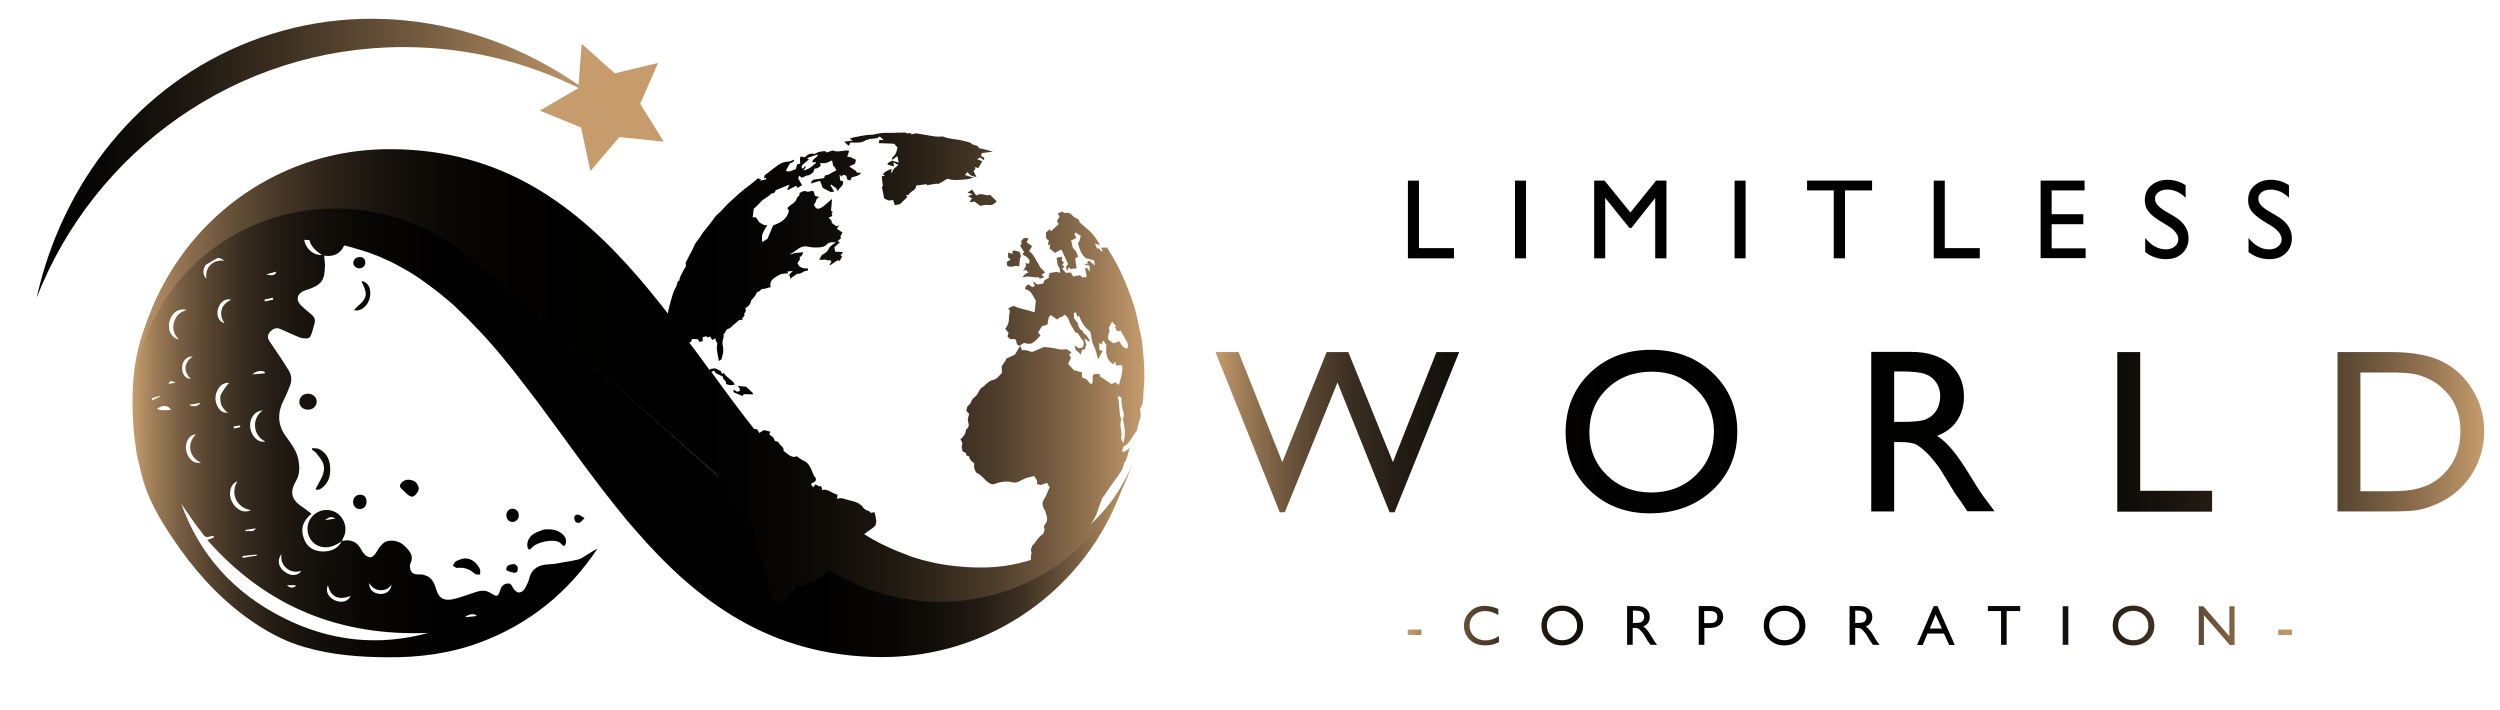
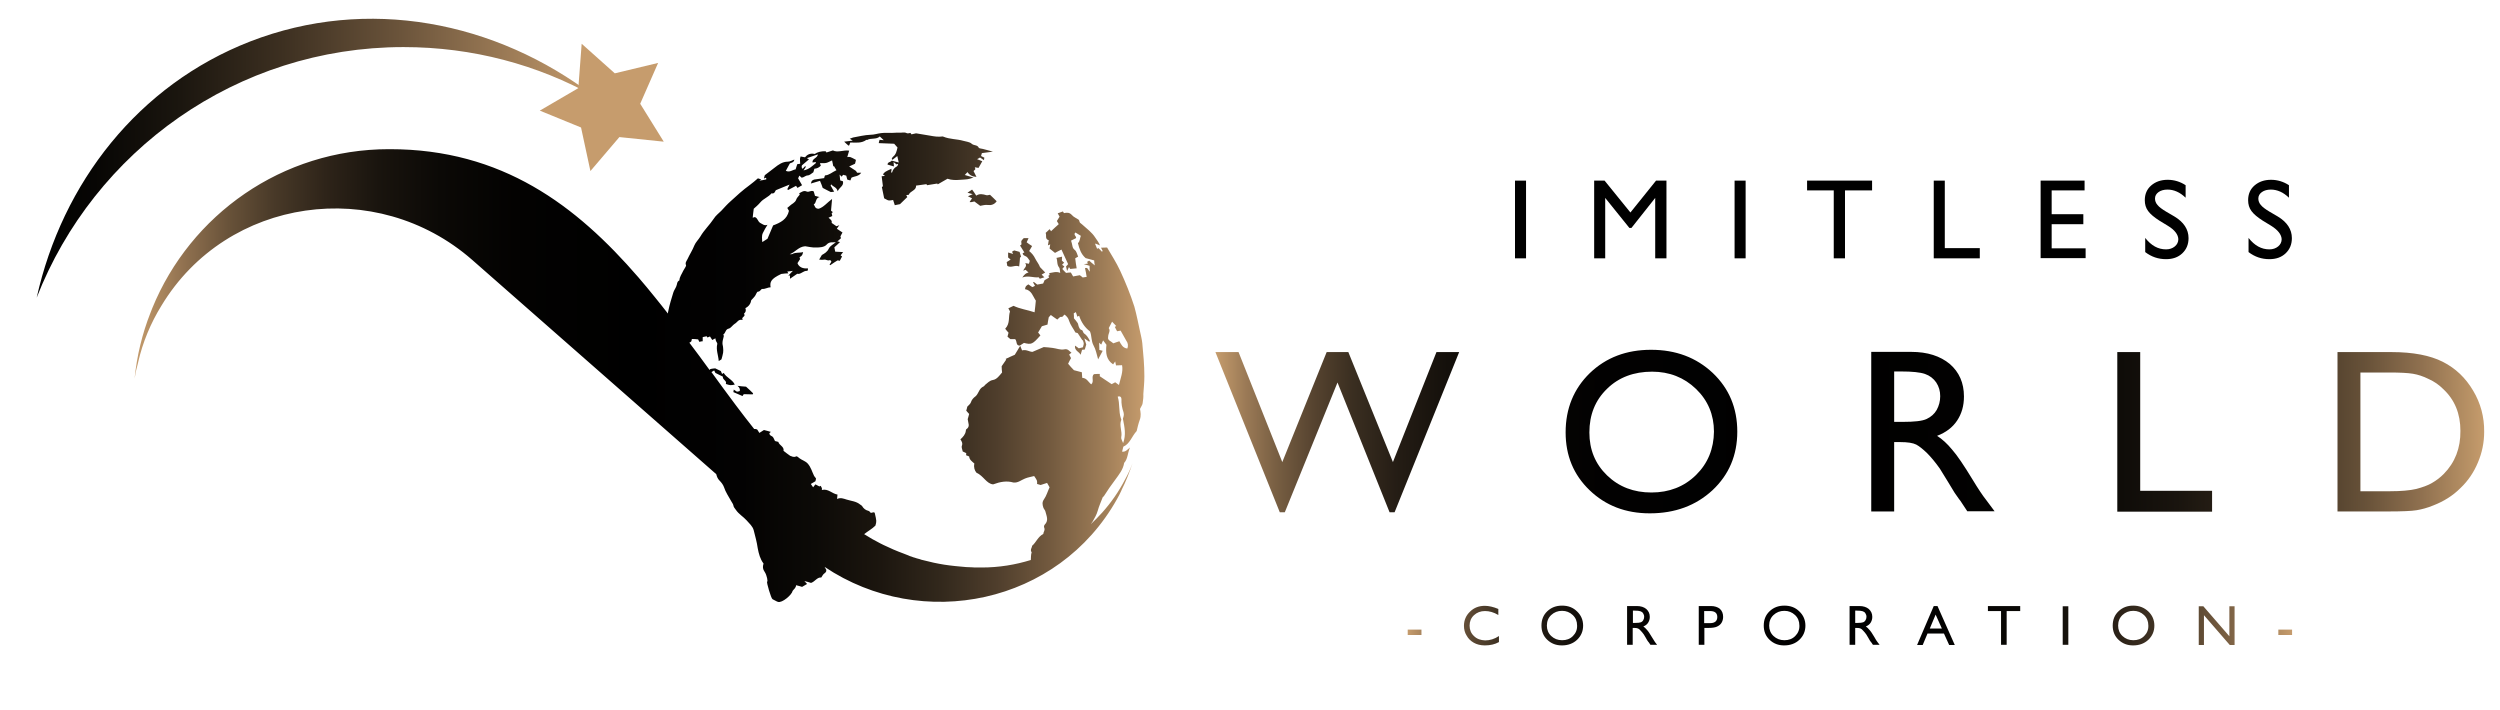
<svg xmlns="http://www.w3.org/2000/svg" version="1.1" id="Calque_1" x="0px" y="0px" viewBox="0 0 1200 341" style="enable-background:new 0 0 1200 341;" xml:space="preserve">
  <style type="text/css">
	.st0{fill:none;stroke:#FF00FF;stroke-miterlimit:10;}
	.st1{fill:url(#SVGID_1_);}
	.st2{fill:url(#SVGID_00000011027211884519475930000012782305845878401964_);}
	.st3{fill:url(#SVGID_00000171718301309086242890000009130016084085639846_);}
	.st4{fill:url(#SVGID_00000072969653012900133460000006183650637871682483_);}
	.st5{fill:url(#SVGID_00000109019194605401774320000018274770855908959409_);}
	.st6{fill:url(#SVGID_00000085931294701681318080000005960281491615670178_);}
</style>
  <g>
    <g>
      <g>
        <path class="st0" d="M402.5,323.6" />
        <linearGradient id="SVGID_1_" gradientUnits="userSpaceOnUse" x1="59.65" y1="196.772" x2="536.412" y2="196.772" gradientTransform="matrix(1 3.038810e-03 -3.038810e-03 1 4.523 -2.627)">
          <stop offset="0" style="stop-color:#C69C6D" />
          <stop offset="8.426607e-04" style="stop-color:#C49B6C" />
          <stop offset="2.376401e-02" style="stop-color:#9B7A56" />
          <stop offset="4.859281e-02" style="stop-color:#775E42" />
          <stop offset="7.651743e-02" style="stop-color:#574430" />
          <stop offset="0.107" style="stop-color:#3B2F21" />
          <stop offset="0.142" style="stop-color:#251D15" />
          <stop offset="0.183" style="stop-color:#14100B" />
          <stop offset="0.233" style="stop-color:#090705" />
          <stop offset="0.304" style="stop-color:#020101" />
          <stop offset="0.5" style="stop-color:#000000" />
          <stop offset="0.696" style="stop-color:#020101" />
          <stop offset="0.767" style="stop-color:#090705" />
          <stop offset="0.817" style="stop-color:#14100B" />
          <stop offset="0.858" style="stop-color:#251D15" />
          <stop offset="0.893" style="stop-color:#3B2F21" />
          <stop offset="0.923" style="stop-color:#574430" />
          <stop offset="0.951" style="stop-color:#775E42" />
          <stop offset="0.976" style="stop-color:#9B7A56" />
          <stop offset="0.999" style="stop-color:#C49B6C" />
          <stop offset="1" style="stop-color:#C69C6D" />
        </linearGradient>
-         <path class="st1" d="M529.2,246.1C529.2,246.2,529.1,246.2,529.2,246.1c-33,47.4-101.3,55.5-145.6,16.5l-39.9-35.1L228.5,125.8     c1.5-2.2,2.2-4.9,1.8-7.7c-0.9-6-6.3-9.9-12.2-9c-2.7,0.4-5,1.8-6.6,3.7c-1.1-0.7-2.2-1.3-3.3-1.9c0.7-1,1.7-2,2.8-2.8     c5.5-4.2,11.1-3.5,16.7,0c-2.2-3.9-5.6-5.7-10-5.8c-5.2-0.1-9.8,2.7-12.3,7.2c-5.9-3.1-12-5.5-18.2-7.2c1.8-2.8,2.4-6.8,1.1-9.6     c-0.4-0.9-1.2-1.5-2-2.4c-0.3,0.7-0.4,0.7-0.4,0.8c0.2,0.4,0.3,0.9,0.5,1.3c1.3,3.6,0.4,6.6-1.9,9.2c-6.5-1.7-13-2.6-19.6-3     c0.2-1.3,0.4-2.5,0.8-3.7c0.3-1,1.1-2,1.7-3c0.3-0.6,6.9-1.5,8-2.9c4.1-5.1,9.8-6.7,15.8-7.9c8.5-1.7,16.7-0.5,24.8,2.2     c3.8,1.3,7.6,2.3,11.5,3c3.8,0.7,7.3,2.2,10.6,4.1c11.6,6.9,21.6,15.7,31.1,25.1c4.7,4.8,9.1,9.8,13.1,15.2l-10.1-20.2     c-35.3-35-77.3-44.4-124.8-30.7c-34.8,13-60.1,35.1-74.3,67.9c-0.3,0.7-0.6,1.5-0.9,2.3c-1.7,4-3.1,8.1-4.5,12.4     c-3.8,12.4-4.5,25.2-3.9,38.1c0.1,2.8,0.3,5.5,0.6,8.5c0.6,4.5,0.6,4.5,1.2,8.9c0.9,3.8,1.7,7.5,2.7,11.3     c2.9,10.7,8.5,20.1,14.6,29.2c9.7,14.5,21,27.4,35.2,37.8c8.7,6.3,17.8,11.5,28.1,14.4c13,3.8,26.4,4.8,39.9,4.9     c15.1,0.1,30-1.8,44.2-7.1c23.8-8.8,42.6-24.2,56.5-45.1c0,0-3,1.6-7.6,4.6c-1.7,1.1-8.9,1.9-11,2.4c-3.6,0.9-7.6,0-10.9,2.3     c-1.7,1.2-2.7,2.7-3.2,4.8c-0.4,1.9-1.4,3.8-2.5,5.6c-0.5,0.8-1.9,1.5-2.7,1.4c-1-0.2-2.1-1.2-2.6-2.1c-0.6-1.1-1-2.4-2.6-2.2     c-1.6,0.1-2.8,0.9-3.4,2.6c-1.3,3.9-1.5,4-4.9,1.9c-2.5-1.6-4.9-1.1-7.4-0.3c-3.4,1.1-6.7,2.4-10.1,3.2c-3.7,0.9-7,0.5-8.4-4.3     c-0.9-2.8-1.8-5.7-5-6.9c-0.9-0.3-2-0.7-3-0.6c-3.2,0.3-4.9-1.1-4.7-4.3c0-0.3,0-0.7,0.2-1c1.8-3.4-0.3-5.8-2.3-7.9     c-2.3-2.4-5.3-3.5-8.7-2.8c-1.1,0.2-2.2,1.1-3,2c-1.1,1.1-1.8,2.6-2.7,3.9c-1.7,2.3-3,2.5-5.2,0.6c-0.6-0.6-1.2-1.4-1.6-2.2     c-1.9-3.9-5.1-5.4-9.4-4.3c-2,3.8-5.4,5.1-9.5,5c-4.3-0.2-7.4-2.3-8.8-6.4c-1.7-4.6-0.3-8.4,3.7-11.7c-1.6-1.2-3.1-2.5-4.7-3.5     c-5.6-3.7-5.4-7.7-2.7-12.3c1.9-3.3,1.7-6.3,1.2-9.8c-0.8-4.7-3.7-8.2-6.3-11.9c-3.9-5.5-3.8-11.3-0.8-17.1     c1.2-2.3,2.2-4.8,3.1-7.2c0.9-2.4,0.6-4.9-0.7-7c-2.9-4.7-6-9.3-9.1-13.8c-1.1-1.6-1.3-2.9-0.1-4.4c1.4-1.8,3.1-2.5,4.9-1.8     c2.5,1,4.8,2.2,7.2,3.2c1.2,0.5,2.4,1.1,3.7,1.3c3.2,0.4,3.6,0.1,4.6-2.9c0.5-1.6,0.9-3.1,1.3-4.7c0.3-1.7-0.4-2.8-1.8-3.9     c-1.7-1.4-3.4-2.8-5-4.4c-2.5-2.6-1.6-5.6,1.8-6.9c2.4-0.8,5-1.6,6.9-3.1c2.8-2.1,2.8-5.6,3-8.8c0-1.6-0.3-3.1-0.4-4.9     c3.3,0.5,6.5-0.2,8.5-3c0.4-0.6,0.8-1.2,1.1-1.9c0.9,0.2,1.9,0.4,2.8,0.7c0.6,0.2,1.3,0.3,2,0.6c0.7,0.2,1.4,0.4,2.1,0.6     c0.7,0.2,1.4,0.4,2.1,0.6c0.7,0.3,1.4,0.5,2.1,0.7c0.6,0.2,1.3,0.4,1.9,0.7c0.1,0,0.2,0,0.3,0.1c0.5,0.2,1,0.4,1.6,0.6     c0.8,0.3,1.6,0.6,2.3,0.9c0.6,0.3,1.3,0.6,2,0.9c0.7,0.3,1.4,0.7,2.2,1c0.6,0.3,1.2,0.6,1.7,0.8c0.6,0.3,1.3,0.7,1.9,1     c1.3,0.7,2.7,1.5,4,2.2c0.5,0.3,1.1,0.6,1.6,0.9c0.7,0.4,1.4,0.8,2.1,1.3c0.6,0.3,1.1,0.7,1.6,1c0.6,0.4,1.2,0.8,1.8,1.2     c0.6,0.4,1.2,0.8,1.8,1.3c0.6,0.4,1.2,0.8,1.8,1.3c1.6,1.1,3.1,2.3,4.7,3.5c0.6,0.5,1.3,1,2,1.6c1.3,1.1,2.7,2.2,4,3.3     c0.9,0.7,1.7,1.5,2.5,2.2c0.9,0.8,1.7,1.6,2.5,2.4c1.3,1.2,2.6,2.5,3.8,3.7c1.1,1.1,2.2,2.2,3.2,3.3c0.7,0.8,1.5,1.6,2.3,2.4     c1.2,1.3,2.5,2.6,3.7,4c4.6,5.1,9,10.4,13.4,16c0.7,0.9,1.4,1.8,2.1,2.7c2.9,3.7,5.8,7.5,8.7,11.3c12.7,17,25.2,35,38.7,51.7     c2.6,3.3,5.3,6.6,8.1,9.7c29.5,34.2,64.8,61.2,118.6,61.4c52.9,0.1,98.1-33.3,115.2-80.3c0,0,0,0,0-0.1c0.6-1.6,1.2-3.4,1.7-5     C537.2,236,533.5,241.4,529.2,246.1z M228.8,295.7c-1.9,0.2-3.8,0.4-5.6,0.6C225,294.5,228.3,294.4,228.8,295.7z M165.7,87.2     c-15.6,4.1-30.3,10.3-43.8,18.8c-2.2,0.9-4.4,1.9-6.5,3C126.2,93.5,149.4,84.3,165.7,87.2z M106.2,194.2c0.4,1.2,1.4,2.2,2.2,3.2     c0.3,0.3,0.8,0.4,1.3,0.6c-2.6,0.5-4.1-0.8-5.2-2.8c-1.6-2.9-1.4-6,0.4-8.8c1.2-1.8,2.9-2.8,5.1-2.6c-1.3,1.1-4.1,5.3-4.2,6.3     C105.6,191.5,105.8,192.9,106.2,194.2z M99.1,133.8c-1.8-1.7-1.9-4.3-0.4-6.6c1.9-1.2,3.8-2.3,5.8-3.4c1.1,0,2.2,0.5,3.1,1.3     C101.2,124.6,98.3,129.2,99.1,133.8z M107.8,155.2c-2.8-0.8-4.1-3.8-3.1-7.1c1-3.3,3.6-5,6.3-4.2     C105.9,146,104.8,151,107.8,155.2z M114,231.1c-3.7,5.4-0.4,12.9,6.4,13.7c-3.2,1.8-7.1,0-9.1-4.1C109.4,237,110.6,232,114,231.1     z M112.1,204.7c1-0.2,2-0.3,3.1-0.5c0,0.3,0.1,0.6,0.2,0.8c-1,0.3-2.1,0.5-3.1,0.7C112.2,205.4,112.2,205.1,112.1,204.7z      M122.8,253.6c-1.3,2.3-3.3,0.8-4.9,1.5c0-0.3-0.1-0.5-0.1-0.7C119.4,254.1,121.1,253.8,122.8,253.6z M123.2,266.2     c0,0.2,0,0.3,0.1,0.5c-2.3,0.3-4.6,0.7-6.8,1.1c0-0.3-0.1-0.6-0.1-0.9C118.7,266.6,120.9,266.4,123.2,266.2z M120.2,205.8     c-0.8-4.5,1.7-8.5,5.9-8.8c-5.5,3.9-4.7,12.1,1.2,14.9C124.3,212.7,121,209.9,120.2,205.8z M127.1,179.2     c-1.9,0.2-3.9,0.3-5.9,0.5c1.5-1.7,4.7-2.1,5.9-1.1V179.2z M91.6,181.8c-2.5,0.1-4.2-2.1-4.2-5.2c0-3.3,2.1-5.6,5.2-5.5     C88.2,173.9,87.9,178.5,91.6,181.8z M96.3,193.4c-1.2,1.7-3.5,2.1-5.6,0.9C92.9,193.9,94.6,193.7,96.3,193.4z M89.9,211.6     c0.8-1.7,2-3,4.2-3.1c-4.1,3.6-4.1,10.6,2.4,13.6c-2.5,0.4-4.3-0.5-5.6-2.3C89.1,217.2,88.7,214.4,89.9,211.6z M148.6,99.1     c-0.2,0-0.3,0-0.5,0c0.2-0.1,0.3-0.2,0.5-0.3V99.1z M72.8,191.2c1.4-0.4,2.8-0.9,4.3-1.3c0.1,0.3-2.6,1.7-4,2.2     C73,191.8,72.9,191.5,72.8,191.2z M75.3,196.3c2.8-2.1,5.4-1.9,6.8,0.5C79.9,196.8,77.7,197.3,75.3,196.3z M80.9,184.3     c0.8-1.7,0.9-1.7,3.5-0.6C83.3,183.9,82.2,184,80.9,184.3z M81.3,154.5c1-4.3,4.4-6.8,8.4-5.7c-3.4,0.9-5.3,2.8-6.2,5.9     c-0.8,3-0.2,5.8,2.4,8.2C82.3,162.3,80.4,158.5,81.3,154.5z M182.4,283.3c2.2,0.1,4.1-0.6,5.5-2.6c-0.2,2.8-2.5,4.5-5.4,4.4     c-3.3-0.2-5.4-2.2-5.3-5.3C178.4,281.9,180.1,283.1,182.4,283.3z M157.4,280.9c1.4,5.7,5,7.3,10.9,5.2c-1.3,2.7-4.4,3.5-7.7,2     C157.5,286.6,156.1,283.8,157.4,280.9z M135.1,265.9c-0.4,3.1,0.5,5.2,2.5,6.9c2.1,1.7,4.5,2,7.1,1.2c-1.6,2.4-4.8,2.7-7.7,0.7     C133.7,272.5,132.8,269.1,135.1,265.9z M141.9,281.5c-1.3,0.6-2.7,1-4.1-0.6c1.3,0,2.7,0,4,0     C141.8,281.1,141.9,281.3,141.9,281.5z M205.6,303.8c-24.2,6.6-47.5,3.9-69.7-7.3c-23.4-11.8-40-29.9-48.9-54.7     c2.2,3.1,4.3,6.3,6.5,9.4c1.3,1.8,2.7,3.4,3.9,5.2c0.9,1.3,1.9,1.7,3.3,1.1c0.6-0.2,1.2-0.2,1.8-0.2c0.1,0.2,0.1,0.5,0.2,0.7     c-0.9,0.3-1.9,0.7-3.2,1.2C127.8,291.3,163.2,305.5,205.6,303.8z M127.2,144.7c-0.1-0.3-0.2-0.6-0.3-0.9l4.1-0.9     c0,0.3,0.1,0.6,0.2,0.9C129.9,144.1,128.5,144.4,127.2,144.7z M127.8,131.7c1.6-0.4,3.1-0.9,4.7-1.3     C132.6,132,130.7,132.6,127.8,131.7z M146.3,116.3c-0.1-0.4-0.2-0.8-0.3-1.2c0.6,0,1.1,0.1,1.7,0.1c0.3,0,0.6,0,0.8,0     c0.6,2.7,2.7,5.1,6.1,7.2C151,122.7,147.4,120,146.3,116.3z M247,270.8c-1.1-0.1-2.3,0.2-3.2,0.7c-0.5,0.3-0.8,1.3-0.8,2     c0,0.3,1,0.6,1.6,0.9c0.4,0.1,0.8,0.2,1.2,0.3c2,0.7,3,0,2.7-2.6C248.2,271.8,247.6,270.9,247,270.8z M230.4,273.3     c-1.1-2.7-4.2-6-8.5-5.1c-1.1,0.4-2.2,0.7-3.2,1.3c-0.6,0.4-0.9,1.3-1.3,2c0.7,0.4,1.4,1.2,2.1,1.1c3.3-0.4,6,0.6,8.4,2.8     c0.5,0.5,1.6,0.3,2.5,0.4C230.4,275,230.7,274,230.4,273.3z M197.2,230.4c-1.9-0.4-3.5,0.1-4.7,1.6c-0.7,0.9-0.7,1.8,0.2,2.6     c1.1,0.9,2.1,2.1,3.2,3c0.6,0.4,1.4,0.9,2,0.8c1.6-0.2,3.3-3,3.1-4.1C200.5,231.9,199.1,230.7,197.2,230.4z M173.7,134.9     c0.1,0.4,0,0.6,0.1,0.8c2.8,5.5,2.4,7.5-2.3,11.5c-0.6,0.5-1,1.1-1.6,1.7c3.3,0.8,6.7-2,7.6-6     C178.4,138.8,176.9,135.5,173.7,134.9z M269.9,256.3c-2.3-2-5.1-2.5-8.9-2.1c-1,0.4-2.8,0.9-4.4,1.8c-2.6,1.4-3.9,4.1-3.4,6.6     c0.1,0.5,0.5,0.9,0.7,1.3c0.4-0.3,0.9-0.4,1.2-0.8c2.2-2.9,10.3-4.6,13.4-2.8c0.5,0.3,0.9,0.8,1.3,1.2c0.3,0.3,0.7,0.6,0.9,0.6     c0.4-0.2,0.7-0.6,0.8-1C272.1,259.2,271.4,257.6,269.9,256.3z M245.6,244.2c-1.7,0.2-2.8,1.9-2.5,3.8c0.3,1.7,1.7,2.8,3.4,2.5     c1.6-0.3,2.8-1.9,2.5-3.7C248.7,245.1,247.3,244,245.6,244.2z M277.3,247c-1.3,0-1.9,1-1.6,2.2c0.3,1.3,1.2,2.1,2.4,1.7     c0.8-0.2,1.3-1.1,2.5-2.2C279.1,247.8,278.2,247,277.3,247z M172.3,237.5c-1.9,0.3-3,1.9-2.8,3.9c0.3,2,1.8,3.2,3.7,2.9     c1.9-0.3,3-2,2.7-4.1C175.8,238.3,174.2,237.2,172.3,237.5z M156.1,244.8c-4.6,0.3-8.6,4.3-8.5,9.1c0.1,5.1,3.8,8.8,8.7,8.8     c3.1,0,5.5-1.4,7.9-3c0.1-0.4,0.2-0.8,0.4-1.2C168.1,252.6,163.7,244.3,156.1,244.8z M156,249.7c1.6-1.2,2.8-2.2,5-0.8     C159.2,249.2,157.8,249.4,156,249.7z M289.8,142.5c-2.2-4.1-4.7-8-7.5-11.7l11.9,23.5C292.7,150.3,291.8,146.1,289.8,142.5z      M147.2,189c-2.3,0.3-3.7,2.1-3.5,4.4c0.3,2.1,2.3,3.5,4.8,3.2c2.2-0.3,3.7-2.1,3.5-4.3C151.7,190.2,149.6,188.7,147.2,189z      M266.6,132.1c-0.4-2.7-3-4.5-5.8-4.1c-2.9,0.4-5.1,3.1-4.7,5.8c0.4,2.8,3,4.6,5.7,4.1C264.7,137.5,267,134.7,266.6,132.1z      M153.3,215.6c-0.9-0.5-2.2-0.4-3.4-0.5c-0.1,0.2-0.1,0.5-0.2,0.7c0.7,0.6,1.6,1,2.1,1.7c1.2,1.6,2.8,3.3,3.4,5.2     c0.9,3.1-0.3,5.9-1.9,8.6c-0.6,1.1-1.2,2.2-1.8,3.4c0.2,0.2,0.3,0.3,0.5,0.5c0.7-0.2,1.5-0.2,2-0.6c3.3-2.2,4.6-5.5,4.5-9.4     C158.5,221.1,157.1,217.6,153.3,215.6z M172.2,123.4c-1.7,0.3-2.8,1.6-2.6,3.1c0.2,1.4,1.8,2.5,3.2,2.3c1.7-0.3,2.8-1.6,2.5-3.2     C175.2,124,173.8,123.1,172.2,123.4z" />
        <linearGradient id="SVGID_00000114061646410243296940000000222252053611021191_" gradientUnits="userSpaceOnUse" x1="792.69" y1="75.971" x2="1060.284" y2="75.971" gradientTransform="matrix(-1 0 0 1 1077.91 0)">
          <stop offset="0" style="stop-color:#C69C6D" />
          <stop offset="0.119" style="stop-color:#A5825B" />
          <stop offset="0.347" style="stop-color:#6B543B" />
          <stop offset="0.557" style="stop-color:#3D3021" />
          <stop offset="0.742" style="stop-color:#1B160F" />
          <stop offset="0.896" style="stop-color:#070604" />
          <stop offset="1" style="stop-color:#000000" />
        </linearGradient>
        <path style="fill:url(#SVGID_00000114061646410243296940000000222252053611021191_);" d="M17.6,142.9     C45.1,72.5,113.6,22.6,193.7,22.6c33.2,0,64.4,8.5,91.5,23.6C237.9,10.1,176.3-1.9,120.1,19.9C66.4,40.8,29.9,87.7,17.6,142.9z" />
        <linearGradient id="SVGID_00000166638683803504542740000000356959284438832038_" gradientUnits="userSpaceOnUse" x1="717.15" y1="771.519" x2="778.313" y2="771.519" gradientTransform="matrix(-0.595 -0.803 -0.803 0.595 1357.963 190.252)">
          <stop offset="0" style="stop-color:#C69C6D" />
          <stop offset="1" style="stop-color:#C69C6D" />
        </linearGradient>
        <polygon style="fill:url(#SVGID_00000166638683803504542740000000356959284438832038_);" points="259.1,53.1 278.9,61.2      283.4,82.1 297.3,65.8 318.6,68 307.3,49.8 315.9,30.2 295.1,35.2 279.2,21 277.6,42.3    " />
        <path class="st0" d="M404.3,324" />
        <linearGradient id="SVGID_00000081630182174426372630000012779254243961036733_" gradientUnits="userSpaceOnUse" x1="64.57" y1="176.263" x2="549.332" y2="176.263">
          <stop offset="0" style="stop-color:#C69C6D" />
          <stop offset="1.000634e-02" style="stop-color:#BA9366" />
          <stop offset="5.012286e-02" style="stop-color:#8F704F" />
          <stop offset="9.338376e-02" style="stop-color:#685239" />
          <stop offset="0.139" style="stop-color:#483928" />
          <stop offset="0.189" style="stop-color:#2E2419" />
          <stop offset="0.242" style="stop-color:#19140E" />
          <stop offset="0.303" style="stop-color:#0B0906" />
          <stop offset="0.377" style="stop-color:#030201" />
          <stop offset="0.5" style="stop-color:#000000" />
          <stop offset="0.601" style="stop-color:#030202" />
          <stop offset="0.674" style="stop-color:#0C0A07" />
          <stop offset="0.739" style="stop-color:#1C160F" />
          <stop offset="0.798" style="stop-color:#32281C" />
          <stop offset="0.854" style="stop-color:#4F3E2C" />
          <stop offset="0.907" style="stop-color:#735A3F" />
          <stop offset="0.957" style="stop-color:#9C7B56" />
          <stop offset="1" style="stop-color:#C69C6D" />
        </linearGradient>
        <path style="fill:url(#SVGID_00000081630182174426372630000012779254243961036733_);" d="M483.5,127.6c1.8,1.2,3.7-0.6,5.7,0.3     c0.2-1.5,0.3-2.8,0.4-4.2c0.2-0.2,0.5-0.5,0.5-0.5c-0.3-1.1-0.6-1.8-0.7-2.3c-1.1-0.3-1.9-0.5-2.6-0.7c-0.4,0.2-0.7,0.4-1,0.6     c0.1,0.3,0.2,0.6,0.5,1.1c-1-0.3-1.8-0.5-2.4-0.7c0,0.5,0,0.9,0,1.3c0,0.4,0,0.8,0,1.1c0.2,0.1,0.3,0.3,0.5,0.4     c0.2,0.2,0.4,0.3,0.7,0.6c-0.9,0.6-1.4,0.9-1.9,1.2C483.3,126.5,483.4,127.1,483.5,127.6z M466.8,96.9c0.3-0.1,0.6-0.1,0.9-0.2     c0.9,0.7,1.9,1.4,2.8,2.1c1.2-0.2,2.4-0.6,3.8-0.4c1.4,0.2,3-0.2,4.1-1.8c-1.1-1.1-2.2-2.2-3.2-3.1c-0.7,0.1-1.2,0.3-1.7,0.2     c-1.7-0.5-3.3-0.9-4.9,0.2c-0.7-1.1-1.3-2-2-2.9c-0.8,0.6-1.4,1-2.2,1.5c0.7,0.2,1.5,0.4,2.5,0.7c-0.8,0.4-1.4,0.6-2.3,1     c1,0.5,1.6,0.8,2,1c-0.4,0.5-0.6,0.9-1.2,1.8C466,97.1,466.4,97,466.8,96.9z M490.9,121.5L490.9,121.5c0,0.3,0.1,0.5,0.2,0.7     c0.3,0.5,1,0.6,1.6,1c0.7,0.5,1.1,1.4,1.6,2c-0.1,0.5-0.3,0.9-0.4,1.4c-0.6-0.1-1.1-0.2-1.8-0.3c1.1,1.5-0.4,2.3-1,3.6     c0.6-0.2,0.9-0.3,1.3-0.4c0.1,0.1,0.1,0.2,0.2,0.3c0.3,0.3,0.7,0.6,1.1,1c-1.2,0.3-1.8,0.7-3,2.4c2.8-1.1,5.4,0.2,7.9-0.1     c0.2,0.3,0.4,0.5,0.5,0.7c0.7-0.2,1.3-0.4,2.2-0.7c-0.6-0.6-1-0.9-1.3-1.3c0.6-0.3,1-0.6,1.7-1c-0.8-0.9-1.6-1.7-2.5-2.6     c-0.5-1.4-1.6-2.7-2.3-4.1c-0.7-1.5-1.7-2.6-2.9-3.6c0.5-0.9,1-1.6,1.4-2.4c-1.1-0.7-2-1.3-2.6-1.8c0.3-0.7,0.6-1.4,0.9-2     c-1,0-1.7,0-2.3,0c-0.5,0.6-1.2,1.1-1.2,1.7c0,0.8,0.5,1.5-0.6,1.8c0.7,1.1,1.4,2.2,2.1,3.4C491.3,121.3,491.1,121.4,490.9,121.5     z M549.3,180.6c0-5.3-0.5-10.7-1-15.9c-0.2-1.9-0.7-3.8-1.1-5.7c-0.4-1.9-0.8-3.8-1.2-5.6c-0.5-2.1-0.9-4.2-1.5-6.2     c-1.9-5.9-4.2-11.6-6.8-17.2c-1.8-3.9-4.2-7.6-6.3-11.2c-1.1,0-1.9,0.1-2.9,0.1c0.3,0.6,0.5,1.1,0.8,1.6     c-0.1,0.1-0.3,0.2-0.4,0.3c-0.5-0.6-1.1-1.1-1.6-1.7c-0.3,0.1-0.5,0.2-0.7,0.3c-0.3-0.7-0.6-1.5-0.9-2.2c0,0,0-0.2,0.1-0.3     c0.7,0.3,1.5,0.6,2.2,0.9c-0.6-1.5-1.5-2.6-2.3-3.8c-1.6-2.5-4-4.2-6.2-6.2c-0.3-0.3-0.8-0.6-1.1-0.9c-0.3-0.4-0.3-1.1-0.6-1.4     c-1.1-0.8-2.5-1.3-3.3-2.3c-1.2-1.3-2.4-1.2-3.8-0.9c-0.2-0.4-0.4-0.6-0.5-0.8c-0.9,0.3-1.7,0.6-2.5,0.9c0.3,0.5,0.6,1,0.9,1.6     c-0.4,0.7-0.9,1.4-1.3,2.1c0.3,0.5,0.6,1,0.9,1.5c-1.2,1.1-2.5,2.2-3.7,3.4c-0.3-0.4-0.4-0.7-0.7-1c-0.6,0.6-1.3,1.3-1.9,1.8     c0.6,1.1-0.5,3,1.5,3.5c-0.1,0.9-0.3,1.6-0.4,2.5c0.5-0.2,0.7-0.3,1.1-0.5c-0.1,0.7-0.2,1.3-0.3,2c0.9,0.7,1.8,1.5,2.6,2.1     c1.1-0.6,2-1.1,3.1-1.6c1.1,2.5,2.2,4.7,3.2,7c-0.4,0.4-0.7,0.8-1,1.1c0.2,0.7,0.3,1.4,0.5,2.2c0.3-0.7,0.6-1.3,0.9-1.9     c0.3,0.4,0.4,0.6,0.6,0.9c1-0.1,1.9-0.2,3.1-0.3c-0.3-1.6-0.5-3.2-0.7-4.8c0.4-0.3,0.9-0.5,1.4-0.8c-0.5-1.1-0.7-2.5-1.6-3.2     c-0.9-0.7-1-1.3-1.2-2.2c-0.1-0.7-0.3-1.3-0.6-2.3c0.7-0.3,1.6-0.8,2.4-1.2c0.3-0.9-1.5-1.6-0.3-2.7c0.8,0.5,1.6,1,2.6,1.6     c-0.5,1.2-0.4,2.7-1.4,3.5c0.7,2.7,1.4,5.2,3.7,7.2c1.2,0.3,2.5,0.7,4.1,1.1c0,0.6,0.1,1.2,0.3,2.4c-1.3-1-2-1.7-2.7-2.3     c-0.4,0.3-0.7,0.4-1,0.6c0.1,0.3,0.3,0.5,0.4,0.8c-0.5,0.1-0.9,0.2-2,0.3c1.3,0.3,2.1,0.6,2.8,0.8c0,1,0,1.8,0.1,2.8     c-0.9-0.8-0.8-2.2-2.3-1.7c0.3,1.4,0.6,2.8,0.8,4.2c-0.6,0.1-1.3,0.2-1.9,0.3c-0.5-0.4-0.9-0.8-1.4-1.1c-1.1,0.2-2.2,0.4-3.2,0.6     c-0.3-0.6-0.7-1.2-1.1-1.9c-0.7,0-1.5,0.1-2.3,0.2c-0.6-0.6-1.3-1.3-1.8-1.9c0.4-0.5,0.7-0.9,1-1.2c-0.5-0.4-0.8-0.6-1.1-0.8     c0.3-0.3,0.6-0.7,1-1c-0.4-0.4-0.8-0.7-1.1-1c0-0.6,0.1-1.2,0.1-1.9c-1,0.2-1.7,0.4-2.7,0.6c0.6,1.5,0.1,3.2,1.3,4.6     c0.4,0.5,0.3,1.5,0.5,2.6c-1.9-0.9-3.6-0.1-5.3,0.1c0.1,0.3,0.2,0.6,0.2,0.9c-0.3,0.2-0.5,0.3-0.6,0.4c0.1,0.3,0.3,0.5,0.4,0.8     c-0.7,0.4-1.4,0.9-2.2,1.3c-0.2,0.6-0.5,1.1-0.7,1.6c-1.1,0.2-2.1,0.4-2.8,0.5c-0.7-0.5-1.2-0.9-1.7-1.3     c-0.1,0.1-0.2,0.2-0.3,0.3c0.3,0.5,0.6,1.1,0.9,1.6c-0.6,0.3-0.9,0.5-1.3,0.6c-0.7-0.5-1.3-0.9-1.9-1.3c-1.3,0.9-1.3,0.9-1.6,2.3     c3.2,0.5,3.8,3.5,5.2,5.5c-0.2,1.8-0.3,3.5-0.6,5.6c-3.6-1.2-7-1.6-10.1-3.1c-0.8,0.4-1.6,0.8-2.5,1.2c0.3,0.6,0.6,1,0.8,1.5     c-0.9,2.6,0.2,5.7-2.3,8.3c0.4,0.5,1,1.3,1.6,1.9c-0.2,0.7-0.3,1.3-0.5,1.9c0.6,0.5,1.1,0.9,1.4,1.2h2.3c1,1.1,0.2,3.1,2.2,3.1     c0.7-0.5,1.4-0.9,2-1.3c3.6,0.9,4.1,0.7,7.9-3.6c-0.3-0.4-0.7-0.9-1.1-1.4c0.6-1,1.2-2,1.8-3c0.7-0.2,1.6-0.5,2.7-0.8     c0.2-1.1,0.3-2.2,0.6-3.5c0.2-0.2,0.6-0.6,1-1.1c1,0.7,2,1.5,3.1,2.2c0.6-0.5,1.3-1.4,1.8-1.3c1,0.2,1-0.7,1.7-1.1     c1,0.8,1.8,1.6,2.2,3.1c0.6,1.9,2,3.6,3,5.5c0.3,0.1,0.7,0.2,1.1,0.3c0.8,1.2,1.6,2.4,2.3,3.5c0.1,0,0.1-0.1,0.2-0.1     c0.1,0.6,0.4,1.1,0.4,1.6c0,0.6-0.3,1.2-0.4,1.8c-0.6,0.2-1.3,0.3-2,0.5c-0.5-0.4-1-0.8-1.8-1.3c-0.3,2.5,1.9,2.8,2.7,4.4     c0.3-1,0.5-1.7,0.7-2.4c0.5,0,0.9-0.1,1.3-0.1c0.3-0.9,0.5-1.7,0.7-2.4c-0.3-0.9-0.5-1.6-0.9-3c1.2,0.9,1.8,1.3,2.4,1.7     c0.1-0.3,0.2-0.5,0.2-0.6c-0.7-1.3-1.4-2.6-2.8-3.5c-0.4-0.3-0.5-1.3-0.9-1.5c-0.9-0.2-1.2-0.8-1.5-1.5c-0.3-0.6-0.3-1.3-0.6-1.9     c-0.5-0.8-1.2-1.6-1.8-2.3c0-0.8,0-1.5-0.1-2.4c0.2-0.1,0.6-0.3,1-0.6c0.3,0.7,0.5,1.5,0.7,2.2c0.3-0.1,0.5-0.3,0.9-0.4     c1,3,2.6,5.5,5.2,7.5c0.9,2.1,0.5,4.5,1.7,6.7c1.1,1.9,1.5,4.3,2.2,6.7c0.8-1.5,1.4-2.7,2.2-4.1c-0.6-0.2-1.1-0.3-1.6-0.4     c0-1.2-0.1-2.2-0.1-3.5c0.5,0.5,0.7,0.7,1,0.9c0.3-0.6,0.5-1.1,0.9-2c0.7,0.9,1.2,1.6,1.6,2.1c-0.4,3.8-0.2,7.1,3.2,9.4     c0.3-0.4,0.5-0.7,1-1.4c0.1,0.7,0.3,1.3,0.4,1.9c1.3,0,2.1-0.1,2.9-0.1c0.6,3.2-0.7,6.1-1.5,9.5c-0.7-0.5-1.2-0.9-1.8-1.3     c-0.6,0.3-1.2,0.6-1.7,0.9c-2-1.3-3.8-2.5-5.7-3.8c0-0.3,0-0.5,0-1.1c-0.9,0-1.9,0-2.8,0.1c-1.5,1.3,0.3,3.5-1.3,4.9     c-1.4-1.1-2.2-3.1-4.3-3.1c-0.1-1-0.2-1.9-0.2-2.7c-1.5-0.4-2.6-0.7-3.8-1c-1-1-1.9-2-2.8-3.1c0.4-0.9,0.9-1.8,1.4-2.7     c-0.3-0.6-0.6-1.2-0.9-1.7c0.3-0.3,0.6-0.5,1.1-0.9c-1.2-0.8-1.6-2-3.5-1.6c-1.7,0.4-3.8-0.5-5.6-0.7c-1.4-0.2-2.8-0.3-4.2-0.4     c-1.7,0.7-3.5,1.5-5.4,2.3c-1.5,0-3-1.3-5-0.7c-0.3-0.6-0.5-1.4-0.9-2.2c-0.9,1.6-1.9,3.1-2.6,4.3c-1.6,0.7-3,1.3-4.4,2     c0.1,0.1,0.2,0.2,0.3,0.3c-0.8,1.1-1.5,2.2-2.2,3.2c0,1,0.1,2.1,0.2,3c-1.3,1.5-2.5,3.3-4.4,3.6c-1.7,0.3-2.5,1.4-3.7,2.3     c-0.3,0.3-0.5,0.7-0.8,0.8c-1.1,0.5-1.7,1.3-2.2,2.3c-0.5,0.9-0.9,1.8-1.6,2.4c-1.1,0.8-1.9,1.7-2.3,3c-0.3,0.8-1.1,1.3-1.7,2     c-0.1,0.6-0.3,1.3-0.5,1.9c0.5,0.6,0.9,1.1,1.4,1.6c-0.3,1-0.5,2-0.7,2.5c0.2,1.9,1.3,3.5-0.6,4.8c-0.2,0.1-0.3,0.5-0.3,0.8     c-0.2,1.7-1.3,2.9-2.6,4.1c0.6,0.9,1.2,1.8,0.7,3.1c-0.3,0.8,0.3,1.9,0.4,2.7c0.7,0.3,1.3,0.6,1.7,0.8c0,0.4,0,0.7-0.1,1     c0.6,0.2,1,0.4,1.5,0.6c0.1,1.6,1.4,2.4,2.5,3.4c-0.4,1.8,0.1,3.3,1,4.4c3.4,1.5,4.8,5.3,8,5.6c3.5-1.3,6.6-1.8,9.7-0.9     c2.2,0.3,3.8-1.2,5.6-1.9c1.4-0.6,3-0.8,4.4-1.2c1.5,2.2,1.5,2.2,1.4,3.8c0.6,0.2,1.3,0.4,1.7,0.5c1.2-0.4,2.2-0.7,3.1-1     c0.4,0.6,0.7,1.3,1.2,2.1c-0.9,1.9-1.5,4.1-2.7,5.8c-1,1.4-0.7,2.6-0.3,3.9c0.2,0.7,0.9,1.3,1,1.9c0.5,2.1,1.7,4.3-0.3,6.3     c-0.3,0.3-0.5,1-0.3,1.4c0.6,1.3-0.4,2.1-0.4,3.1c-2.6,1.3-3.4,4-5.4,5.7c0,0.9-1.1,1.9-0.2,3.1c-0.4,1.2-0.3,2.5-0.4,3.7     c-7.4,2.3-15.3,3.6-23.5,3.6c-0.7,0-1.3,0-2,0c-1,0-2,0-2.9-0.1l-2.6-0.1c-1.1-0.1-2.2-0.2-3.3-0.3c-0.7-0.1-1.4-0.1-2.1-0.2     c-0.9-0.1-1.7-0.2-2.6-0.3c-1.7-0.2-3.5-0.5-5.1-0.8c-0.9-0.2-1.7-0.3-2.5-0.5c-0.9-0.2-1.7-0.4-2.5-0.6     c-0.8-0.2-1.6-0.4-2.5-0.6c-0.6-0.1-1.2-0.3-1.7-0.5c-0.5-0.1-1-0.3-1.5-0.4c-0.3-0.1-0.6-0.2-0.9-0.3c-0.5-0.1-1-0.3-1.5-0.5     c-0.6-0.2-1.1-0.3-1.6-0.6c-0.8-0.3-1.6-0.6-2.3-0.9c-3.3-1.2-6.5-2.6-9.6-4.1c-0.6-0.3-1.1-0.5-1.6-0.8     c-2.6-1.3-5.2-2.8-7.7-4.4c1.7-1.4,3.8-2.5,5.4-4.1c0.6-2.1,0.6-2.1-0.3-6c0-0.1-0.1-0.2-0.2-0.3c0,0-0.2-0.1-0.4-0.1     c-0.3,0.1-0.8,0.2-1.3,0.3c-0.4-0.4-0.7-0.9-1.2-1c-1.3-0.3-2.3-1.1-3-2.3c-0.2-0.3-0.6-0.5-0.9-0.7c-1.9-1.6-4.3-1.7-6.5-2.4     c-1.4-0.4-2.8-1.1-4.6-0.3c0.1-0.9,0.1-1.4,0.2-2.1c-2.6-0.4-4.5-3-7.5-2.2c0-0.4,0.1-0.7,0-0.9c-0.1-0.4-0.4-0.7-0.6-1.1     c-0.3,0.1-0.6,0.3-0.6,0.3c-0.7-0.4-1.3-0.7-1.9-1c-0.4,0.5-0.6,0.8-1.1,1.4c-0.4-0.6-0.8-1.1-1.1-1.6c0.8-0.5,1.6-0.9,2.2-1.3     c0.1-0.5,0.3-1,0.3-1.3c-0.3-0.5-0.6-0.8-0.9-1.2c-1-2-1.5-4.2-3.1-6c-1.1-1.2-2.7-1.6-3.9-2.5c-0.6-0.4-1.2-1.2-1.7-0.9     c-1.3,0.6-2.2-0.2-2.8-0.3c-1.3-0.9-2.2-1.6-3.2-2.4c0.4-2.1-2.1-2.6-2.5-4.3c-0.7-0.2-1.3-0.3-1.6-0.4c-0.5-0.9-0.7-1.8-1.3-2.2     c-0.7-0.4-1.4-0.6-1.4-1.6c0.2-0.1,0.4-0.3,0.7-0.6c-1.1-0.3-2-0.6-3.3-0.9c-0.5,0.3-1.3,0.8-2.2,1.4c-0.4-0.6-0.8-1.3-1-1.6     c-0.5-0.3-1-0.3-1.5-0.3c-3-3.8-5.9-7.5-8.8-11.4c-3.9-5.2-7.8-10.5-11.7-15.9c0.4-0.3,0.9-0.5,1.3-0.8c0.2,0.3,0.4,0.7,0.6,1.2     c1.3,0.6,2.4,1.2,3.6,1.8c-0.3,1.5,2.1,1.9,1.4,3.5c2.2,0.7,2.2,0.7,4.3,0.3c-1.2-2.5-4-3.3-5.3-5.6c-0.3,0.2-0.5,0.3-0.8,0.5     c-0.2-0.6-0.5-1.1-0.6-1.4c-1.1-0.5-1.9-0.9-2.7-1.3c-0.7,0.1-1.6,0.1-2.4,0.4c-0.1,0-0.2,0.3-0.3,0.4c-3.2-4.4-6.4-8.8-9.7-13.1     c0.3-0.2,0.6-0.3,0.9-0.6c0.1-0.4,0.3-0.8,0.3-1.2c1.1,0,2,0.1,3,0.2c0.2,0.4,0.4,0.8,0.6,1.2c0.6-0.2,1.2-0.3,1.6-0.3     c0-0.7,0-1.4,0-2c0.7-0.1,1.3-0.3,1.9-0.4c0.1,0.1,0.2,0.4,0.4,0.6c0.3-0.1,0.7-0.3,1.2-0.5c0.4,0.6,0.8,1.2,1.1,1.7     c0.6-0.3,1-0.6,1.5-0.8c0.1,0.5,0.1,0.9,0.3,1.3c0.2,0.5,0.7,1,0.6,1.4c-0.7,2.8,0.5,5.4,0.7,8.2c0.4-0.3,0.8-0.5,1.3-0.8     c0.3-1,0.6-2.1,0.8-3.2c0.1-0.8,0.1-1.6,0-2.3c0-0.9-0.4-1.7-0.3-2.5c0-1,0.4-2,0.6-3c0.1-0.3-0.1-0.7-0.2-1     c1.2-0.6,0.9-2.5,2.7-2.8c1-0.3,1.8-1.7,2.8-2.3c1.2-0.6,1.7-2.4,3.8-1.8c-1-1.5,1.8-1.6,0.6-3c0.9-0.8,1.1-1.6,0.7-2.7     c1.8-0.9,2.6-2.4,2.8-3.8c0.8-0.9,1.4-1.4,1.8-2c0.5-0.7,0.9-2.1,1.4-2.1c1.2,0,1.4-1.3,2.1-1.3c1.5,0.1,2.6-0.8,4-0.8     c-0.4-2.5,0-4,5.1-6.4c1.5-0.2,2.4-0.3,3.4-0.3c-0.2-0.3-0.3-0.6-0.5-0.9c0.4,0,0.8,0,1.2-0.1c0.4,0,0.9-0.1,1.5-0.2     c-0.9,0.9-1.5,1.6-2.2,2.3c0.3,0,0.5,0,0.8-0.1v1.6c1.3-0.9,2.3-1.6,3.5-2.4c1.6,0.5,2.8-1.5,4.7-1.4c0.2,0,0.4-0.3,0.4-0.4     c0-0.3,0-0.6,0-0.8c-2.5,0.3-4.4-0.7-5-2.5c0.4-0.6,0.9-1.3,1.3-2c-0.2-0.3-0.3-0.6-0.3-0.8c1.3-0.9,1.3-0.9,1.7-2.5     c-1.7,0.5-3.5,0-5.1,0.9c-0.3,0.2-0.8,0.1-1.3,0.1c2.6-0.9,4.2-3.6,7.4-3.8c1.5,0.2,3.4,0.7,5.2,0.6c1.7,0,3.9-0.1,5-1.3     c1.4-1.6,2.9-1.1,4.5-1.2c-1.1,0.9-2.7,1.7-3.3,2.9c-0.8,1.8-2.2,2.5-3.4,3.2c-0.5,0.8-0.9,1.5-1.3,2.2c0.6,0.1,1.2,0.1,1.6,0.1     c0.4,0,0.8-0.1,1.2-0.1c0.5,0.1,1,0.3,1.5,0.4c0.4,0,0.8-0.1,1-0.2c0.3,0.4,0.5,0.7,0.6,0.8c-0.3,0.5-0.6,0.9-0.9,1.4     c0.1,0.1,0.2,0.2,0.3,0.3c1.2-0.8,2.3-1.6,3.5-2.3c0.3,0,0.9,0.1,1.1,0.2c0.5-0.9,0.8-1.5,1.1-2.1c-0.3-0.2-0.6-0.4-0.7-0.5     c0.3-0.5,0.6-0.8,1.2-1.6c-1.6-0.1-2.7-0.1-3.8-0.2c-0.2-0.9-0.3-1.6-0.4-2.1c1-0.9,1.8-1.6,2.7-2.5c-0.6-0.2-0.9-0.3-1.3-0.3     c0.6-0.5,1.2-1,1.8-1.6c-0.1-0.3-0.3-0.6-0.3-0.8c0.3-0.7,0.7-1.3,1-1.9c-1.1-0.7-1.9-1.3-2.7-1.8c0.4-0.6,0.6-1,1.2-1.7     c-0.8,0.3-1.2,0.4-1.4,0.5c-0.9-0.6-1.6-1.1-2.3-1.6c0.3-1.3-0.7-1.7-1.5-2.5c0.6-0.3,1.2-0.5,1.8-0.8c-0.1-0.6-0.2-1-0.3-1.4     c0.2-0.2,0.4-0.3,0.6-0.5c-0.3-0.2-0.5-0.3-0.6-0.4c-0.1-0.1-0.3-0.3-0.3-0.3c0.2-1.8,0.3-3.6,0.5-5.6c-2.3,1.7-4.1,4-6.4,4.7     c-1.9,0-1.8-1.3-2.4-2.1c1.4-0.6,0.7-3.1,2.8-3.5c-0.8-0.2-1.5-0.4-2.2-0.6c-0.3-0.9-0.4-1.5-0.6-2.1c-1.2-0.8-2.3,0.6-3.5,0     c-1.3-0.6-2.4,0.3-3.5,0.9c0.1,0.3,0.3,0.5,0.3,0.6c-0.6,0.8-1.5,1.6-1.7,2.4c-0.3,0.9-0.9,1.3-1.5,1.8c-1,0.6-1.9,1.5-2.8,2.2     c0.2,0.3,0.4,0.8,0.8,1.4c-0.9,4.1-4.1,5.7-7.6,7c-0.9,2.1-1.8,4.2-2.7,6.4c-0.8,0.5-1.6,1-2.5,1.6c-0.1-1.5-0.4-3,0.3-4.4     c0.6-1.3,1.4-2.6,2.2-3.9c-1.5,0.6-2.3-0.3-3.5-0.9c-1.2-0.7-1.2-2.4-2.6-2.8c-0.3,0.1-0.6,0.2-1,0.3c0.1-1.3,0.3-2.6,0.5-4.3     c0.9-0.8,2.2-1.9,3.2-3.1c1.5-1.8,3.9-2.5,5.3-4.3c1.6,0.4,1.8-1.2,2.1-1.5c2.5-1,4.5-1.9,6.6-2.7c-0.4,0.8-0.8,1.5-1.1,2.2     l0.4,0.4c1.2-0.6,2.5-1.3,3.8-2c0.3,0.4,0.5,0.7,0.7,1c0.6-0.4,1.3-0.7,2.2-1.3c-0.6-1.1-1.2-2.1-1.9-3.3     c0.1-0.3,0.3-0.6,0.6-1.3c0.6,0.5,0.9,0.8,1.1,1c1.1-0.1,1.7-1,2.9-1.1c0.9,0,1.8-0.9,2.7-1.5c0.2-0.5,0.3-1.1,0.5-1.7     c1.3-0.1,2.3-0.6,3.1-1.5c-0.2-0.4-0.3-0.8-0.4-1.2c1.1,0,2.1,0.1,3-0.1c0.9-0.2,1.8-0.8,2.8-1.2c0.2,1,0.4,2,0.6,2.9     c0.1,0,0.2-0.1,0.3-0.2c0.4,0.6,0.7,1.3,1.2,2c-2,0.9-3.5,2.4-5.5,2.5c-0.2,0.4-0.3,0.9-0.4,1.3c-1.5,0.2-2.8,0.4-4.2,0.6     c-0.6,0-1.2,0.3-1.6,0.6c-0.3,0.3-0.3,0.7-0.6,1.4c1.7-0.5,3-0.9,4.4-1.3c0.6,1.4,1,2.5,1.3,3.4c1.6,0.8,3,1.6,3.9,2     c0.7-0.1,1.2-0.1,1.6-0.2c-0.5-0.9-0.9-1.4-1.1-1.9c-0.1-0.5-1-0.8-0.3-1.6c0.9,1.2,2.6,1.3,3.1,3.3c0.8-1.9,3.1-2.6,2.5-4.8     c-0.4-0.1-0.8-0.2-1.3-0.4c-0.1-0.8-0.2-1.6-0.3-2.8c0.6,0.6,0.8,0.8,1,1c0.2-0.3,0.5-0.6,0.7-0.9c0.5,0.1,0.9,0.3,1.5,0.4     c0.2,0.7,0.3,1.3,0.5,1.9c0.5,0.2,1,0.3,1.5,0.4c0.2-0.6,0.4-1,0.5-1.3c1.5-0.8,3.4-0.5,4.7-2.4c-0.9,0-1.4,0-2,0     c-0.2-0.3-0.5-0.9-0.6-0.9c-1.2-0.8-2-1.3-3.2-2.1c1.3-0.6,2.1-1,2.8-1.3c0.2-0.6,0.3-1.1,0.4-1.6c0-0.1,0-0.2,0-0.3     c-2.8-1.5-2.8-1.5-4.1-1.3c0.3-1,0.6-2,0.9-3.1c-2.8-0.4-5.5,1.1-7.8-0.1c-1.2,0.4-2.2,0.7-3.1,1c-0.2-0.3-0.3-0.6-0.4-0.6     c-2-0.1-4,0.4-5.2,1.3c-2.4-0.5-3.7,0.4-4.7,1.6c-0.8-0.1-1.5-0.3-2.1-0.4c-0.2,0.5-0.2,0.8-0.3,1.1c0,0.6,0,1.3,0.1,2.4     c-0.4,0-1,0.2-1.4,0.2c-0.3,1-0.6,1.7-0.8,2.5c-1.5,0.2-2.8,1.6-4.7,0.7c0.6-1.1,1.1-2,1.9-3.5c0.3-0.4,2-0.3,2.2-1.9     c-1,0.3-2,1-3.1,1c-2.6,0-4.5,1.4-6.4,2.9c-1.6,1.2-3.2,2.4-4.7,3.6c-0.1,0.5-0.3,0.9-0.4,1.6c0.4-0.2,0.7-0.3,0.9-0.4     c0,0,0.1,0.1,0.2,0.2c0,0.2,0,0.4,0,0.6c-0.5,0.2-3,0.6-3.3,0.6c0.2-0.2,0.5-0.3,0.9-0.6c-0.6-0.2-1.1-0.3-1.6-0.5     c-1.3,1.1-2.5,2.2-3.9,3.2c-3.3,2.4-6.3,5.1-9.2,7.8c-1.6,1.4-3,3-4.5,4.6c-1.2,1.2-2.7,2.3-3.6,3.8c-2,3-4.6,5.4-6.4,8.5     c-0.9,1.5-2.3,2.8-2.9,4.3c-0.9,2.3-2.3,4.4-3.3,6.6c-0.5,1-1.2,1.7-0.7,2.9c0.1,0.3-0.2,0.7-0.4,1.1c-0.3,0.5-0.6,1-0.9,1.5     c-0.7,1.6-1.8,2.9-1.9,4.7c-1.3,0.6-1,1.9-1.5,2.9c-0.4,1-1.1,1.9-1.4,2.9c-0.9,2.9-1.8,5.8-2.4,8.8c-0.1,0.4-0.2,0.9-0.2,1.3     c-2.1-2.6-4.1-5.3-6.2-7.8c-2.6-3.2-5.2-6.4-7.9-9.5C276.6,98.6,241,71.6,187.1,71.6h-0.4c-51.3,0-95.3,31.5-113.6,76.3     c-0.3,0.7-0.6,1.5-0.9,2.3c-3.9,9.9-6.5,20.5-7.6,31.5c0.4-2.6,1-5.2,1.7-7.7v-0.1c2.2-9.6,6-18.8,11.2-27.2     c31.5-52.2,103.2-62.1,149.1-22l117.2,102.9c0.3,1.2,0.7,2.2,1.5,3c1,1,1.8,2.1,2.2,3.2c0.8,2.5,2.3,4.6,3.5,6.8     c0.3,0.6,0.9,1.3,1,1.9c0.1,0.9,0.7,1.5,1.2,2.2c1.4,2.1,3.6,3.3,5.2,5.1c1.3,1.5,2.9,2.8,3.4,4.8c0.7,2.8,1.5,5.6,1.9,8.5     c0.5,2.7,1.2,5.3,2.8,7.4c-0.5,1.6-0.4,2.7,0.6,4.1c1,1.5,1.6,4.7,1.1,4.6c-0.3,0.4,1.9,8,2.6,8.4c0.9,0.4,1.7,1,2.6,1.3     c2,0.7,6.8-3.5,7-5.2c0.6-0.9,1.7-1.5,1.7-2.8c1.2,0.3,2.4,0.6,2.9,0.8c1.1-0.6,1.7-1,2.4-1.4c-0.3-0.3-0.7-0.8-1.3-1.4     c1.3,0.3,2.3,0.6,3.2,0.9c2-0.7,2.9-2.8,4.9-2.6c0.5-0.7,0.8-1.4,1.3-1.8c0.7-0.5,1.3-1,1.1-1.9c-0.3-0.5-0.5-0.9-0.8-1.4     c0,0,0,0,0,0c46.7,31.3,112.2,17.9,140.4-32.6c0.7-1.3,1.5-2.7,2.1-4.1c0,0,0,0,0-0.1c2.1-4.1,3.8-8.5,5.3-12.9     c-1,2.7-2.2,5.3-3.6,7.8c-3,5.8-6.7,11.1-11,15.9c0,0,0,0-0.1,0.1c-1.7,1.9-3.5,3.7-5.3,5.4c0.3-0.4,0.6-0.8,0.9-1.3     c0.9-1.6,1.9-3.3,2.4-5.1c0.6-2.2,1.6-4.4,2.4-6.5c0.1-0.3,0.5-0.3,0.6-0.6c1.7-2.7,3.5-5.3,5.4-7.8c1.8-2.5,3.8-4.9,4.3-8.1     c1.8-2,1.6-4.7,2.8-7.4c-1.4,1.1-2.1,2.2-3.8,2c0.2-0.9,0.4-1.6,0.6-2.4c3.2-1.4,4-4.9,6.4-7.5c0.4-1.6,0.8-3.5,1.5-5.4     c0.7-1.9,0.4-3.7,0.1-5.2c0.6-1.3,1.3-2.1,1.3-3c0.2-1.3,0.4-2.8,0.3-4.1C549,186.4,549.3,183.5,549.3,180.6z M385,79.3     c1-0.9,2.1-1.8,3.3-2.8c-0.5-0.3-0.8-0.5-1-0.6c1.7-0.6,3.5-1.2,5.3-1.8c-0.3,1.9-2.8,1.9-2.6,3.9c0.5-0.1,1-0.1,1.5-0.2     c0.1,0.2,0.2,0.3,0.2,0.4c-1.7,1.4-3.3,3.1-6,3.6c0.5-0.7,0.8-1.2,1.1-1.7c-0.1-0.1-0.2-0.3-0.3-0.4c-0.4,0.4-0.8,0.9-1.2,1.3     c-0.1-0.1-0.3-0.2-0.4-0.3C384.8,80.2,384.7,79.6,385,79.3z M539.1,212.7c-0.5-1.3-1.1-2.2-0.9-2.9c0.6-2.7-1.1-5.5,0-8.2     c0.1-0.2-0.1-0.6-0.2-0.9c-1.1-3.3-0.4-6.9-1.5-10.3c1.4-0.5,1.8,0.5,1.8,1.2c-0.1,2.2,0.3,4.3,1,6.3c0.4,1.3-0.1,2.4-0.3,3.1     C539.8,205.1,540.6,208.6,539.1,212.7z M541.1,167.3c-2.2-0.3-2.9-1.9-3.8-3.5c-0.9,0.3-1.9,0.6-2.9,1c-1-1-2.9-1.4-2.5-3     c0-1.8,1.3-2.9,0.3-4.3c0.5-1,1-2,1.6-3.1c0.7,0.8,1.3,1.4,2,2.1c-0.3,0.2-0.5,0.3-0.7,0.4c0.3,0.6,0.7,1.3,1.1,2.1     c0.4-0.1,1-0.2,1.7-0.3c0.9,1.6,1.8,3.2,2.7,4.8C541.4,164.6,541.7,165.8,541.1,167.3z M407.3,69.9c0,0,0.2-0.1,0.3-0.1     c0.2-0.5,0.4-0.9,0.5-1.4c2.7,0,5.4,0.5,7.8-1.3c0,0,0.2,0.1,0.3,0.1c1.9-1.1,4.4-0.1,6.1-1.7c0.7,0.6,1.2,1.1,1.9,1.8     c-1-0.1-1.5-0.1-2-0.2c-0.2,0.6-0.3,1.1-0.4,1.6c2.5,0.1,4.9,0.2,7.4,0.3c0.4,0.5,1,1.1,1.6,1.8c-0.4,1.7-0.7,3.3-2.1,4.4     c-0.3,0.2-0.5,0.7-0.7,1.1c0.1,0.1,0.3,0.3,0.4,0.4c0.7-0.5,1.4-1.1,2.3-1.8c0.3,1.2,0.5,2,0.7,3.1c-1.3-0.3-2.3-0.6-3.4-0.9     c-0.4,0.8-1.9,0.5-2,1.9c1.1,0.3,2,0.6,3.1,0.9c-0.1-0.7-0.1-1.2-0.2-2.1c0.7,0.5,1.1,0.8,1.4,1.1c0.3-0.1,0.6-0.2,0.8-0.2     c-0.1,0.7-0.4,1.1-0.8,1.3c-1.1,0.6-1.8,1.6-2.1,2.8c0,0-0.3,0-0.5,0c0.1-0.3,0.1-0.6,0.2-0.9c0-0.3,0-0.6,0-0.9     c-3.2,1.5-3.2,1.5-4.1,2.7c0.3,0.2,0.6,0.4,1,0.7c-0.7,0.1-1.1,0.2-1.6,0.2c0.2,1.7,0.4,3.3,0.6,4.8c-0.3,0.2-0.5,0.4-0.5,0.4     c0.4,2,0.8,3.9,1.1,5.4c0.9,0.4,1.5,0.9,2.1,1c0.7,0.1,1.5-0.1,2.2-0.2c0.3,0.9,0.5,1.7,0.8,2.5c1-0.2,1.8-0.4,2.5-0.5     c1.3-1.2,2.4-2.3,3.5-3.4c-0.2-0.3-0.3-0.6-0.5-1c0.4,0,0.8,0,1.2-0.1c0.7-1.9,3.7-2,3.5-4.4c1.6-0.2,3.3-0.5,5-0.7     c0,0.1,0.2,0.3,0.3,0.5c1.7-0.3,3.3-0.5,4.9-0.8c0.1,0.1,0.1,0.2,0.2,0.4c1.5-0.9,3-1.7,4.7-2.7c1.9,0.7,4,0.7,6.3,0.5     c2.7-0.2,3.7-0.1,6.2-1.1c-1.6-0.4-2.9-0.8-4.2-1.2c0.5-0.6,0.9-1,1.3-1.4c1,1.6,2.5,2.2,4.3,2.3c-0.5-1.1-1-1.9-1.4-2.8     c0.4-0.4,0.7-0.6,0.9-0.9c-0.1-0.3-0.2-0.5-0.3-0.9c0.7,0.1,1.2,0.2,1.8,0.3c0.6-1.1,1.2-2.1,1.8-3.2c-1-0.4-1.7-0.7-2.5-1     c0.6-0.3,1-0.5,1.4-0.8c0.6,0.4,1.2,0.8,1.9,1.3c0.1-0.6,0.1-0.9,0.2-1.2c-0.6-0.3-1.1-0.5-1.6-0.8c0.1-0.5,0.3-0.9,0.4-1.4     c1.5-0.2,3.1-0.4,5.3-0.7c-2-0.6-3.4-0.9-4.8-1.3c-0.7-0.2-1.8-0.2-2-0.6c-0.7-1.5-2.3-0.9-3.4-1.9c-0.9-0.9-2.7-1-4-1.4     c-3.1-0.9-6.5-0.7-9.6-2c-0.1,0-0.2-0.1-0.3-0.1c-2.1,0.3-4.1,0-6.2-0.4c-2.2-0.4-4.4-0.7-6.6-1.1c-0.7,0.2-1.4,0.3-2.2,0.5     c-0.2-0.3-0.4-0.5-0.5-0.7c-0.6,0.1-1.3,0.4-1.8,0.1c-1.2-0.6-2.4-0.1-3.6-0.2c-1.1-0.1-2.3,0.1-3.5,0.1c-1.7,0-3.5-0.1-5.2,0.1     c-1.7,0.2-3.3,0.8-5.1,0.8c-2.8,0.1-5.5,0.8-8.3,1.3c-0.5,0.1-0.9,0.4-1.6,0.6c0.6,0.4,0.9,0.6,1.4,0.9c-1.3,0.2-2.5,0.3-4.1,0.5     C406,68.8,406.7,69.4,407.3,69.9z M353.7,188c-0.5-0.3-0.9-0.6-1.5-1c-0.1,0.7-0.1,1-0.2,1.2c1.5,0.7,2.9,1.3,4.4,1.9     c0.1-0.2,0.3-0.5,0.6-0.9c1.4,0,2.9,0.1,4.3,0.1c0.1-0.2,0.1-0.4,0.2-0.5c-1.2-1.2-2.4-2.3-3.4-3.2c-1.5-0.1-2.7-0.2-4.1-0.4     c0.9,0.7,1.3,1.5,1.1,2.5C354.6,187.9,354,188,353.7,188z" />
      </g>
      <g>
        <linearGradient id="SVGID_00000025420101510780188280000006657699673727686570_" gradientUnits="userSpaceOnUse" x1="675.655" y1="300.223" x2="1100.231" y2="300.223">
          <stop offset="0" style="stop-color:#C69C6D" />
          <stop offset="8.426607e-04" style="stop-color:#C49B6C" />
          <stop offset="2.376401e-02" style="stop-color:#9B7A56" />
          <stop offset="4.859281e-02" style="stop-color:#775E42" />
          <stop offset="7.651743e-02" style="stop-color:#574430" />
          <stop offset="0.107" style="stop-color:#3B2F21" />
          <stop offset="0.142" style="stop-color:#251D15" />
          <stop offset="0.183" style="stop-color:#14100B" />
          <stop offset="0.233" style="stop-color:#090705" />
          <stop offset="0.304" style="stop-color:#020101" />
          <stop offset="0.5" style="stop-color:#000000" />
          <stop offset="0.623" style="stop-color:#030201" />
          <stop offset="0.697" style="stop-color:#0B0906" />
          <stop offset="0.758" style="stop-color:#19140E" />
          <stop offset="0.811" style="stop-color:#2E2419" />
          <stop offset="0.861" style="stop-color:#483928" />
          <stop offset="0.907" style="stop-color:#685239" />
          <stop offset="0.95" style="stop-color:#8F704F" />
          <stop offset="0.99" style="stop-color:#BA9366" />
          <stop offset="1" style="stop-color:#C69C6D" />
        </linearGradient>
        <path style="fill:url(#SVGID_00000025420101510780188280000006657699673727686570_);" d="M792.9,305.8c-1-1.7-1.8-2.9-2.4-3.5     c-0.6-0.7-1.1-1.2-1.7-1.6c1-0.4,1.8-1,2.3-1.8s0.8-1.7,0.8-2.8c0-1.6-0.6-2.8-1.7-3.8c-1.1-0.9-2.6-1.4-4.5-1.4h-4.7v18.6h2.7     v-8.1h0.7c0.9,0,1.5,0.1,1.9,0.3c0.4,0.2,0.8,0.5,1.2,1c0.5,0.5,1,1.1,1.5,1.8l0.9,1.5l0.8,1.4l0.5,0.7c0.1,0.1,0.1,0.2,0.2,0.2     l0.8,1.2h3.2l-1-1.3C794.1,307.7,793.6,306.9,792.9,305.8z M787.6,298.7c-0.5,0.2-1.4,0.3-2.8,0.3h-1v-5.9h0.8     c1.3,0,2.2,0.1,2.8,0.3c0.6,0.2,1,0.5,1.3,1c0.3,0.5,0.5,1,0.5,1.6c0,0.6-0.1,1.1-0.4,1.6C788.5,298.2,788.1,298.5,787.6,298.7z      M1093.6,302.2v2.6h6.6v-2.6H1093.6z M749.8,290.7c-2.9,0-5.2,0.9-7.1,2.7c-1.9,1.8-2.8,4.1-2.8,6.9c0,2.7,0.9,5,2.8,6.8     c1.9,1.8,4.2,2.7,7,2.7c2.9,0,5.4-0.9,7.3-2.7c1.9-1.8,2.9-4.1,2.9-6.8s-1-5-2.9-6.8C755.1,291.6,752.7,290.7,749.8,290.7z      M755,305.3c-1.4,1.4-3.1,2-5.2,2c-2.1,0-3.8-0.7-5.2-2c-1.4-1.3-2.1-3-2.1-5c0-2.1,0.7-3.8,2.1-5.1c1.4-1.3,3.1-2,5.2-2     c2,0,3.7,0.7,5.1,2c1.4,1.3,2.1,3,2.1,5C757.1,302.2,756.4,303.9,755,305.3z M954.1,293.3h6.4v16.2h2.7v-16.2h6.5v-2.4h-15.5     V293.3z M707.5,305.3c-1.4-1.3-2.1-3-2.1-5c0-2,0.7-3.7,2.1-5c1.4-1.3,3.2-2,5.3-2c2.1,0,4.2,0.6,6.4,1.9v-2.9     c-2.4-1-4.6-1.5-6.5-1.5c-2.8,0-5.2,0.9-7.1,2.8c-1.9,1.8-2.9,4.1-2.9,6.8c0,1.7,0.4,3.3,1.3,4.7c0.8,1.5,2,2.6,3.4,3.4     c1.4,0.8,3.2,1.3,5.3,1.3c2.6,0,4.8-0.5,6.8-1.6v-2.9c-2.1,1.4-4.3,2.1-6.6,2.1C710.7,307.3,708.9,306.7,707.5,305.3z      M675.7,304.8h6.6v-2.6h-6.6V304.8z M1070.1,305.4l-12.5-14.4h-2.2v18.6h2.5v-14.3l12.4,14.3h2.3V291h-2.5V305.4z M990.1,309.5     h2.7V291h-2.7V309.5z M928.2,290.9l-8,18.7h2.7l2.3-5.5h7.9l2.5,5.5h2.7l-8.3-18.7H928.2z M926.3,301.7l2.8-6.7l3,6.7H926.3z      M899.7,305.8c-1-1.7-1.8-2.9-2.4-3.5c-0.6-0.7-1.1-1.2-1.7-1.6c1-0.4,1.8-1,2.3-1.8c0.5-0.8,0.8-1.7,0.8-2.8     c0-1.6-0.6-2.8-1.7-3.8c-1.1-0.9-2.6-1.4-4.5-1.4h-4.7v18.6h2.7v-8.1h0.7c0.9,0,1.5,0.1,1.9,0.3c0.4,0.2,0.8,0.5,1.2,1     c0.5,0.5,1,1.1,1.5,1.8l0.9,1.5l0.8,1.4l0.5,0.7c0.1,0.1,0.1,0.2,0.2,0.2l0.8,1.2h3.2l-1-1.3     C900.8,307.7,900.3,306.9,899.7,305.8z M894.3,298.7c-0.5,0.2-1.4,0.3-2.8,0.3h-1v-5.9h0.8c1.3,0,2.2,0.1,2.8,0.3     c0.6,0.2,1,0.5,1.3,1c0.3,0.5,0.5,1,0.5,1.6c0,0.6-0.1,1.1-0.4,1.6C895.2,298.2,894.8,298.5,894.3,298.7z M821.3,290.9h-5.9v18.6     h2.7v-8.1h2c1.8,0,3.1-0.2,4-0.6c0.9-0.4,1.7-1,2.2-1.8s0.8-1.8,0.8-2.9c0-1.6-0.5-2.9-1.6-3.9     C824.5,291.4,823,290.9,821.3,290.9z M823.5,298.3c-0.6,0.5-1.4,0.8-2.5,0.8H818v-5.8h2.8c2.4,0,3.5,1,3.5,2.9     C824.3,297.1,824,297.8,823.5,298.3z M1024,290.7c-2.9,0-5.2,0.9-7.1,2.7c-1.9,1.8-2.8,4.1-2.8,6.9c0,2.7,0.9,5,2.8,6.8     c1.9,1.8,4.2,2.7,7,2.7c2.9,0,5.4-0.9,7.3-2.7c1.9-1.8,2.9-4.1,2.9-6.8s-1-5-2.9-6.8S1026.9,290.7,1024,290.7z M1029.2,305.3     c-1.4,1.4-3.1,2-5.2,2c-2.1,0-3.8-0.7-5.2-2c-1.4-1.3-2.1-3-2.1-5c0-2.1,0.7-3.8,2.1-5.1c1.4-1.3,3.1-2,5.2-2c2,0,3.7,0.7,5.1,2     c1.4,1.3,2.1,3,2.1,5C1031.3,302.2,1030.6,303.9,1029.2,305.3z M856.5,290.7c-2.9,0-5.2,0.9-7.1,2.7c-1.9,1.8-2.8,4.1-2.8,6.9     c0,2.7,0.9,5,2.8,6.8c1.9,1.8,4.2,2.7,7,2.7c2.9,0,5.4-0.9,7.3-2.7c1.9-1.8,2.9-4.1,2.9-6.8s-1-5-2.9-6.8     C861.8,291.6,859.4,290.7,856.5,290.7z M861.7,305.3c-1.4,1.4-3.1,2-5.2,2c-2.1,0-3.8-0.7-5.2-2c-1.4-1.3-2.1-3-2.1-5     c0-2.1,0.7-3.8,2.1-5.1c1.4-1.3,3.1-2,5.2-2c2,0,3.7,0.7,5.1,2c1.4,1.3,2.1,3,2.1,5C863.8,302.2,863.1,303.9,861.7,305.3z" />
        <g>
-           <path d="M675.8,86.7h5.3v32.4h16.8v4.9h-22.1V86.7z" />
          <path d="M727.2,86.7h5.3V124h-5.3V86.7z" />
          <path d="M794.9,86.7h5V124h-5.4V95l-11.4,14.4h-1L770.5,95v29h-5.3V86.7h5l12.4,15.3L794.9,86.7z" />
          <path d="M832.6,86.7h5.3V124h-5.3V86.7z" />
          <path d="M867.5,86.7h31.1v4.7h-13V124h-5.4V91.4h-12.8V86.7z" />
          <path d="M928.2,86.7h5.3v32.4h16.8v4.9h-22.1V86.7z" />
          <path d="M979.5,86.7h21.1v4.7h-15.8v11.4h15.2v4.8h-15.2v11.6h16.3v4.7h-21.6V86.7z" />
          <path d="M1040.6,108.4l-4.1-2.5c-2.5-1.6-4.3-3.1-5.4-4.6c-1.1-1.5-1.6-3.2-1.6-5.2c0-2.9,1-5.3,3.1-7.1s4.7-2.7,7.9-2.7      c3.1,0,6,0.9,8.6,2.6v6c-2.7-2.6-5.6-3.9-8.7-3.9c-1.7,0-3.2,0.4-4.3,1.2c-1.1,0.8-1.7,1.8-1.7,3.1c0,1.1,0.4,2.2,1.2,3.1      c0.8,1,2.2,2,4,3.1l4.1,2.4c4.5,2.7,6.8,6.2,6.8,10.4c0,3-1,5.4-3,7.3c-2,1.9-4.6,2.8-7.8,2.8c-3.7,0-7-1.1-10-3.4v-6.8      c2.9,3.7,6.2,5.5,10,5.5c1.7,0,3.1-0.5,4.2-1.4c1.1-0.9,1.7-2.1,1.7-3.5C1045.5,112.6,1043.9,110.4,1040.6,108.4z" />
          <path d="M1090.2,108.4l-4.1-2.5c-2.5-1.6-4.3-3.1-5.4-4.6c-1.1-1.5-1.6-3.2-1.6-5.2c0-2.9,1-5.3,3.1-7.1s4.7-2.7,7.9-2.7      c3.1,0,6,0.9,8.6,2.6v6c-2.7-2.6-5.6-3.9-8.7-3.9c-1.7,0-3.2,0.4-4.3,1.2c-1.1,0.8-1.7,1.8-1.7,3.1c0,1.1,0.4,2.2,1.2,3.1      c0.8,1,2.2,2,4,3.1l4.1,2.4c4.5,2.7,6.8,6.2,6.8,10.4c0,3-1,5.4-3,7.3c-2,1.9-4.6,2.8-7.8,2.8c-3.7,0-7-1.1-10-3.4v-6.8      c2.9,3.7,6.2,5.5,10,5.5c1.7,0,3.1-0.5,4.2-1.4c1.1-0.9,1.7-2.1,1.7-3.5C1095.1,112.6,1093.4,110.4,1090.2,108.4z" />
        </g>
        <linearGradient id="SVGID_00000022545712345762883020000001831674447496319126_" gradientUnits="userSpaceOnUse" x1="583.433" y1="207.181" x2="1192.452" y2="207.181">
          <stop offset="0" style="stop-color:#C69C6D" />
          <stop offset="8.426607e-04" style="stop-color:#C49B6C" />
          <stop offset="2.376401e-02" style="stop-color:#9B7A56" />
          <stop offset="4.859281e-02" style="stop-color:#775E42" />
          <stop offset="7.651743e-02" style="stop-color:#574430" />
          <stop offset="0.107" style="stop-color:#3B2F21" />
          <stop offset="0.142" style="stop-color:#251D15" />
          <stop offset="0.183" style="stop-color:#14100B" />
          <stop offset="0.233" style="stop-color:#090705" />
          <stop offset="0.304" style="stop-color:#020101" />
          <stop offset="0.5" style="stop-color:#000000" />
          <stop offset="0.623" style="stop-color:#030201" />
          <stop offset="0.697" style="stop-color:#0B0906" />
          <stop offset="0.758" style="stop-color:#19140E" />
          <stop offset="0.811" style="stop-color:#2E2419" />
          <stop offset="0.861" style="stop-color:#483928" />
          <stop offset="0.907" style="stop-color:#685239" />
          <stop offset="0.95" style="stop-color:#8F704F" />
          <stop offset="0.99" style="stop-color:#BA9366" />
          <stop offset="1" style="stop-color:#C69C6D" />
        </linearGradient>
        <path style="fill:url(#SVGID_00000022545712345762883020000001831674447496319126_);" d="M1027.3,169h-11v76.6h45.5v-10h-34.5     V169z M792.5,167.9c-11.8,0-21.6,3.7-29.4,11.2c-7.7,7.5-11.6,17-11.6,28.4c0,11.2,3.8,20.4,11.5,27.8     c7.7,7.4,17.3,11.1,28.9,11.1c12.1,0,22.1-3.7,30.1-11.1c7.9-7.4,11.9-16.8,11.9-28.1s-3.9-20.7-11.8-28.2     C814.2,171.6,804.4,167.9,792.5,167.9z M814.1,228c-5.7,5.6-12.9,8.4-21.4,8.4c-8.5,0-15.6-2.7-21.3-8.2     c-5.7-5.5-8.5-12.4-8.5-20.6c0-8.5,2.8-15.5,8.5-21c5.6-5.5,12.9-8.2,21.6-8.2c8.3,0,15.4,2.8,21.1,8.3     c5.7,5.5,8.6,12.4,8.6,20.5C822.6,215.4,819.8,222.4,814.1,228z M668.6,221.8L647.2,169h-10.4l-21.3,52.8L594.5,169h-11.1     l30.9,76.9h2.4l25.3-62.3l25,62.3h2.4l31-76.9h-10.9L668.6,221.8z M1187.1,187.5c-3.6-6.1-8.4-10.7-14.5-13.8     c-6.1-3.1-14.3-4.7-24.7-4.7H1122v76.5h24.2c6.8,0,11.4-0.2,13.8-0.6c2.4-0.4,5.1-1.1,8-2.3c4.9-1.9,9.3-4.6,13-8.3     c3.7-3.5,6.5-7.7,8.4-12.3c2-4.7,3-9.6,3-14.7C1192.5,200.2,1190.7,193.5,1187.1,187.5z M1173,227.5c-1.7,1.7-3.5,3.1-5.6,4.3     c-2,1.2-4.6,2.1-7.6,2.9c-3,0.7-7.3,1.1-12.8,1.1h-14v-57h13.7c5.3,0,9.1,0.2,11.5,0.6c2.4,0.4,4.9,1.2,7.5,2.5     c2.7,1.2,5,2.8,7,4.8c5.6,5.2,8.3,11.9,8.3,20.1C1181.1,215.1,1178.4,222,1173,227.5z M946.9,230.3c-4.2-6.9-7.5-11.8-9.9-14.5     c-2.3-2.8-4.7-5-7.2-6.6c4.2-1.6,7.4-4,9.6-7.3c2.2-3.3,3.3-7.1,3.3-11.6c0-6.5-2.3-11.7-6.8-15.6c-4.6-3.8-10.7-5.8-18.5-5.8     h-19.2v76.6h11v-33.3h2.9c3.6,0,6.1,0.4,7.7,1.2c1.5,0.8,3.2,2.2,5.1,4c1.9,1.9,4,4.4,6.2,7.5l3.7,6l3.4,5.6l2.1,3     c0.3,0.4,0.5,0.7,0.7,0.9l3.3,5h13.1l-4.1-5.5C951.7,237.9,949.5,234.6,946.9,230.3z M924.8,201.1c-2.1,1-5.9,1.4-11.4,1.4h-4.2     v-24.2h3.3c5.4,0,9.2,0.4,11.5,1.2c2.3,0.8,4.1,2.2,5.4,4.1c1.3,2,1.9,4.1,1.9,6.6c0,2.4-0.6,4.6-1.7,6.6     C928.5,198.7,926.9,200.1,924.8,201.1z" />
      </g>
    </g>
  </g>
</svg>